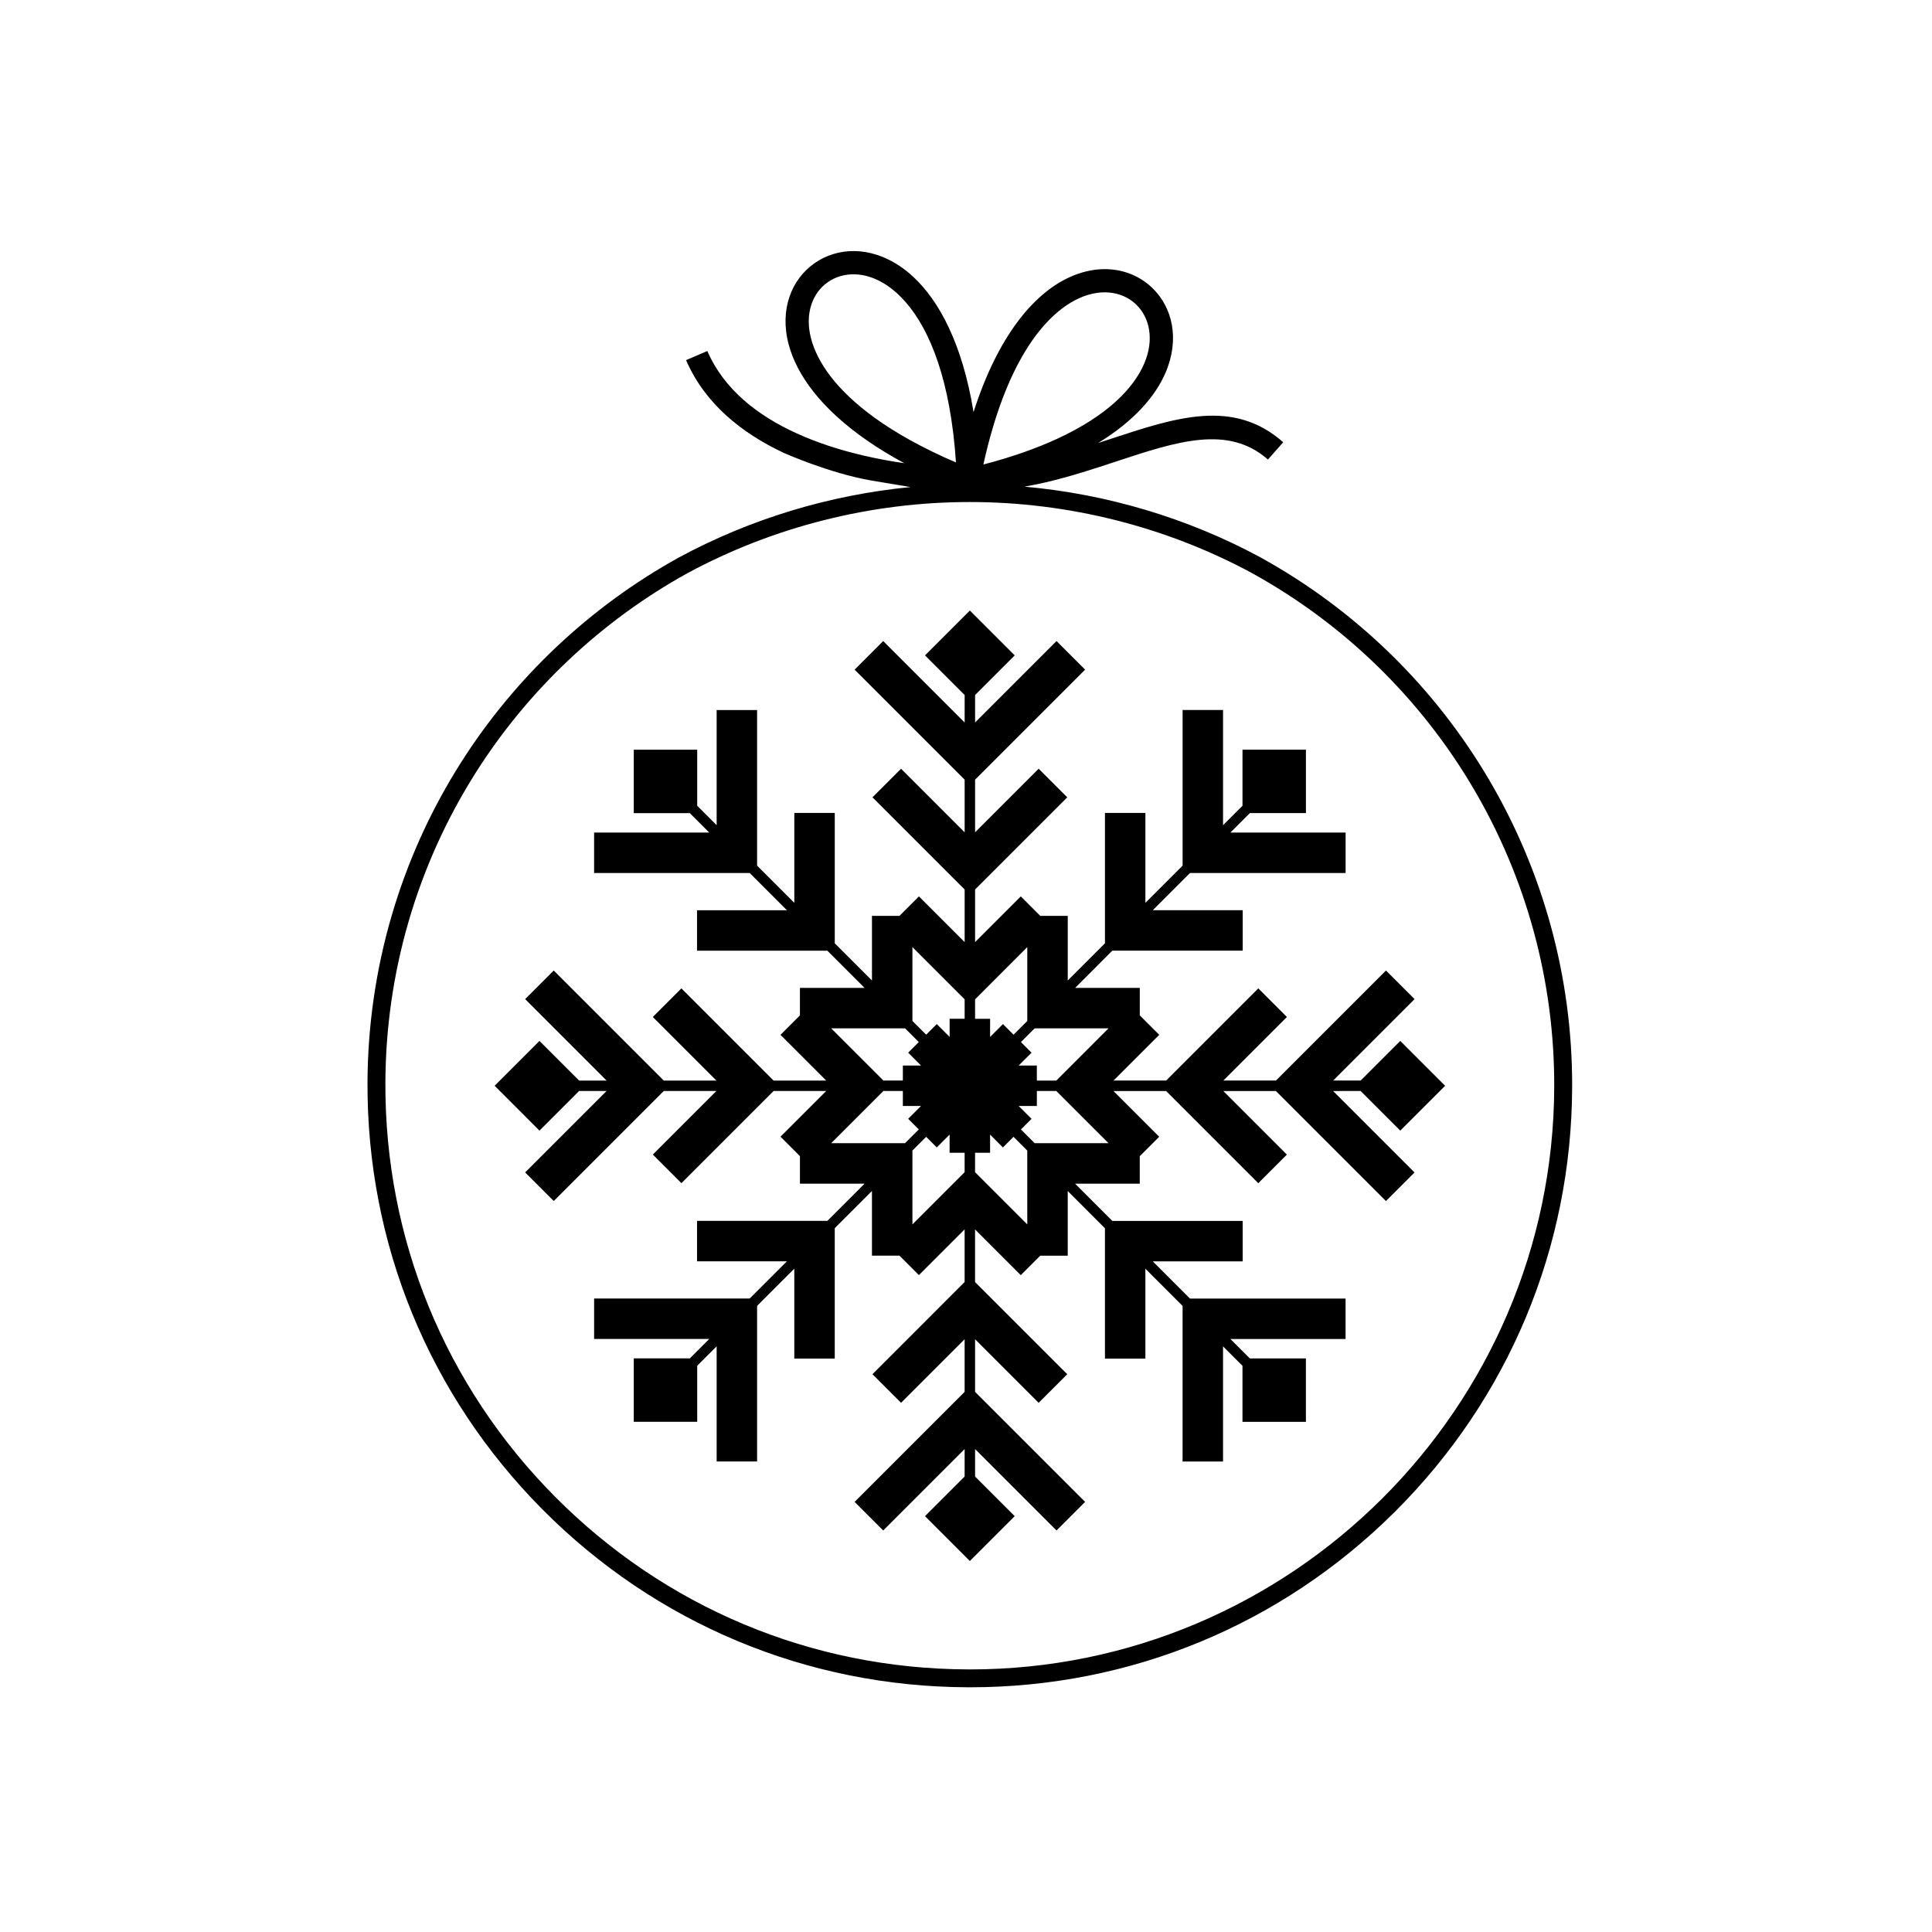
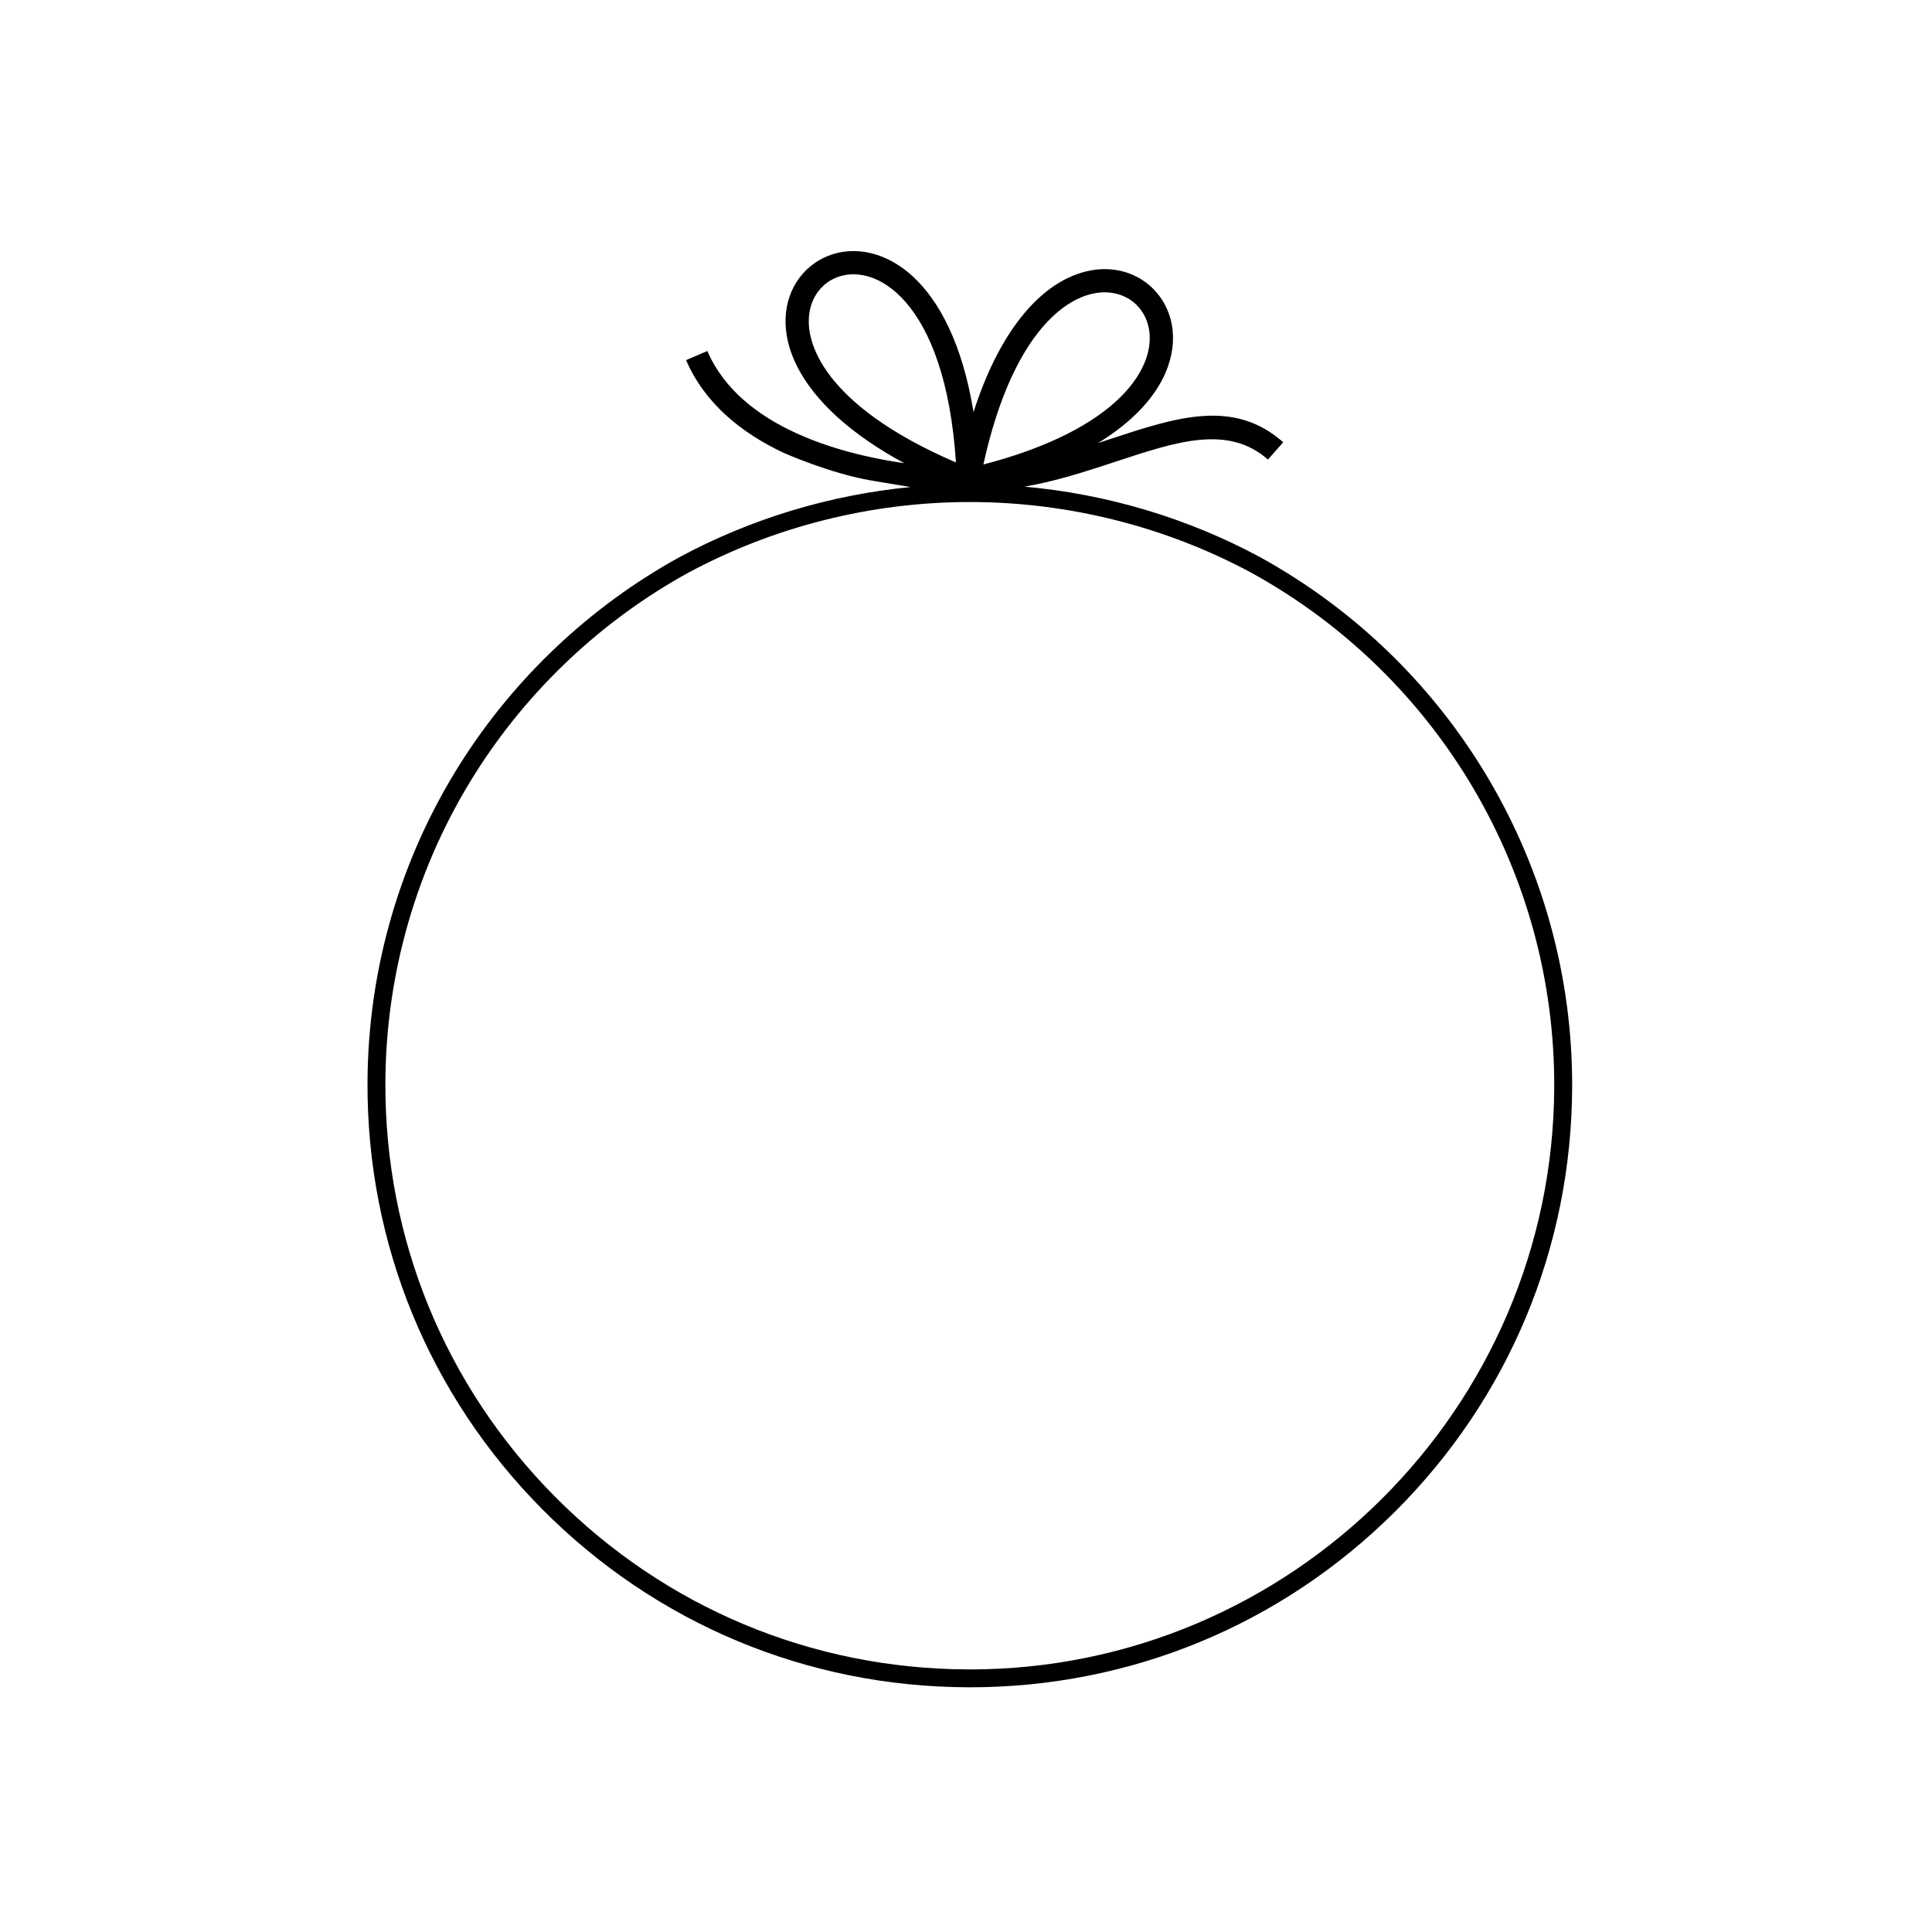
<svg xmlns="http://www.w3.org/2000/svg" fill="#000000" width="800px" height="800px" version="1.1" viewBox="144 144 512 512">
  <g>
-     <path d="m504.58 433.12 10.504 10.504 11.887-11.883-11.887-11.887-10.504 10.504h-7.285l21.582-21.582-7.578-7.578-29.16 29.16h-13.945l16.848-16.848-7.578-7.578-24.426 24.426h-13.945l12.117-12.117-5.156-5.152v-7.289h-17.133l9.859-9.863h34.547v-10.719h-23.828l9.859-9.859h41.238v-10.719l-30.523-0.004 5.152-5.152h14.855v-16.809h-16.809v14.855l-5.152 5.152v-30.52h-10.719v41.238l-9.859 9.859v-23.824h-10.719v34.547l-9.859 9.859v-17.133h-7.289l-5.152-5.156-12.117 12.117v-13.945l24.43-24.426-7.582-7.578-16.848 16.848v-13.945l29.16-29.16-7.578-7.578-21.582 21.582v-7.285l10.504-10.504-11.887-11.887-11.887 11.887 10.504 10.504v7.285l-21.582-21.582-7.578 7.578 29.16 29.16v13.945l-16.848-16.848-7.578 7.578 24.426 24.43v13.945l-12.117-12.117-5.156 5.156h-7.289v17.133l-9.859-9.859v-34.547h-10.719v23.824l-9.863-9.859v-41.238h-10.719v30.52l-5.152-5.152v-14.855h-16.809v16.809h14.855l5.152 5.152h-30.52v10.719h41.238l9.859 9.863h-23.828v10.719h34.547l9.859 9.859h-17.133v7.289l-5.152 5.152 12.117 12.117h-13.945l-24.426-24.426-7.578 7.578 16.848 16.848h-13.945l-29.16-29.16-7.578 7.578 21.582 21.582h-7.285l-10.504-10.504-11.883 11.883 11.883 11.887 10.504-10.504h7.285l-21.582 21.582 7.578 7.578 29.16-29.16h13.945l-16.848 16.848 7.578 7.578 24.43-24.426h13.945l-12.117 12.117 5.152 5.156v7.289h17.133l-9.859 9.859-34.547-0.004v10.719h23.824l-9.859 9.859h-41.238v10.719h30.52l-5.152 5.152h-14.855v16.809h16.809v-14.855l5.152-5.152v30.52h10.719v-41.238l9.859-9.859v23.824h10.719v-34.547l9.859-9.859v17.133h7.289l5.152 5.152 12.117-12.117v13.945l-24.422 24.438 7.578 7.578 16.848-16.848v13.945l-29.16 29.16 7.578 7.578 21.582-21.582v7.285l-10.504 10.504 11.887 11.883 11.887-11.883-10.504-10.504v-7.285l21.582 21.582 7.578-7.578-29.16-29.16v-13.945l16.848 16.848 7.578-7.578-24.43-24.426v-13.945l12.117 12.117 5.156-5.156h7.289v-17.133l9.859 9.863v34.547h10.719v-23.824l9.859 9.859v41.238h10.719v-30.52l5.152 5.152v14.855h16.809v-16.809h-14.855l-5.152-5.152h30.52v-10.719h-41.238l-9.859-9.859h23.828v-10.719h-34.547l-9.859-9.859h17.133v-7.289l5.152-5.152-12.117-12.117h13.945l24.426 24.426 7.578-7.578-16.848-16.848h13.945l29.16 29.16 7.578-7.578-21.582-21.582 7.297-0.016zm-66.812-16.602-13.84 13.84h-5.152v-3.981h-4.816l3.406-3.402-2.812-2.812 3.641-3.641zm-21.527-21.527v19.574l-3.641 3.641-2.812-2.812-3.402 3.406v-4.812h-3.981v-5.152zm-30.441 0 13.84 13.84v5.152h-3.977v4.812l-3.406-3.406-2.812 2.812-3.641-3.641zm-21.527 21.527h19.574l3.641 3.641-2.812 2.812 3.402 3.402h-4.812v3.981h-5.152zm0 30.438 13.84-13.84h5.152v3.977h4.816l-3.406 3.406 2.812 2.812-3.641 3.644zm21.527 21.527v-19.574l3.641-3.641 2.812 2.812 3.402-3.406v4.816h3.981v5.152zm30.441 0-13.84-13.84v-5.152h3.981v-4.816l3.402 3.406 2.812-2.812 3.641 3.641zm21.527-21.527h-19.57l-3.641-3.641 2.812-2.812-3.406-3.402h4.816v-3.977h5.152z" />
    <path d="m477.88 291.62c-19.238-10.355-40.566-16.703-62.398-18.656 1.848-0.324 3.684-0.684 5.481-1.105 6.668-1.547 12.996-3.633 19.016-5.621 15.918-5.25 29.512-9.738 40.039-0.453l4.047-4.586c-13.18-11.633-28.305-6.637-46.004-0.797l-3.047 1c9.59-5.871 15.215-12.441 17.879-18.66 3.836-8.969 1.758-17.336-3.5-22.418-3.312-3.203-7.863-5.09-12.969-5-3.019 0.055-6.231 0.801-9.496 2.375-8.949 4.312-18.395 15.113-24.93 35.508-2.949-18.102-9.129-29.539-16.07-35.934-1.121-1.035-2.266-1.941-3.418-2.715-8.09-5.465-16.688-5-22.672-0.797-6.004 4.219-9.324 12.137-6.824 21.555 2.094 7.875 8.406 16.91 20.984 25.566 2.879 1.98 6.09 3.945 9.648 5.867-3.34-0.484-6.965-1.133-10.707-2-5.914-1.371-12.125-3.293-17.988-5.984-10.07-4.613-19.066-11.488-23.5-21.746l-5.637 2.418c5.019 11.605 14.816 19.359 25.801 24.539 0 0 12.266 5.488 23.395 7.379 5.41 0.918 8.516 1.434 10.293 1.719-21.504 2.09-42.484 8.441-61.449 18.691-23.469 12.98-43.461 31.832-57.816 54.508-16.012 25.297-24.535 54.57-24.648 84.648-0.16 42.637 16.293 82.785 46.328 113.05 30.035 30.262 70.059 47.016 112.7 47.172l0.621 0.004h0.008c42.5 0 82.5-16.527 112.62-46.523 30.129-30.012 46.809-69.961 46.969-112.49 0.223-58.43-31.477-112.27-82.746-140.51zm-48.301-68.402c1.754-0.848 3.473-1.367 5.117-1.598 4.188-0.598 7.883 0.656 10.418 3.102 3.535 3.422 4.856 9.223 2.121 15.613-2.863 6.691-9.953 13.906-23.117 19.969-5.43 2.5-11.887 4.809-19.508 6.793 5.812-26.492 15.754-39.441 24.969-43.879zm-53.875 31.434c-9.996-7.246-15.07-14.539-16.75-20.883-1.773-6.68 0.395-12.164 4.402-14.977 4.027-2.832 9.977-3.035 15.734 0.855 1.695 1.141 3.359 2.617 4.965 4.469 6.469 7.441 11.863 20.863 13.285 42.438-8.93-3.836-16.051-7.863-21.637-11.902zm25.332 331.76-0.602-0.004c-41.371-0.156-80.203-16.41-109.35-45.773-29.145-29.363-45.105-68.316-44.953-109.69 0.109-29.188 8.379-57.59 23.914-82.133 13.93-22.008 33.332-40.301 56.086-52.887 22.852-12.352 48.742-18.883 74.879-18.883 26.031 0 51.836 6.484 74.602 18.734 49.73 27.391 80.492 79.629 80.273 136.34-0.316 85.082-69.785 154.3-154.85 154.3z" />
  </g>
</svg>